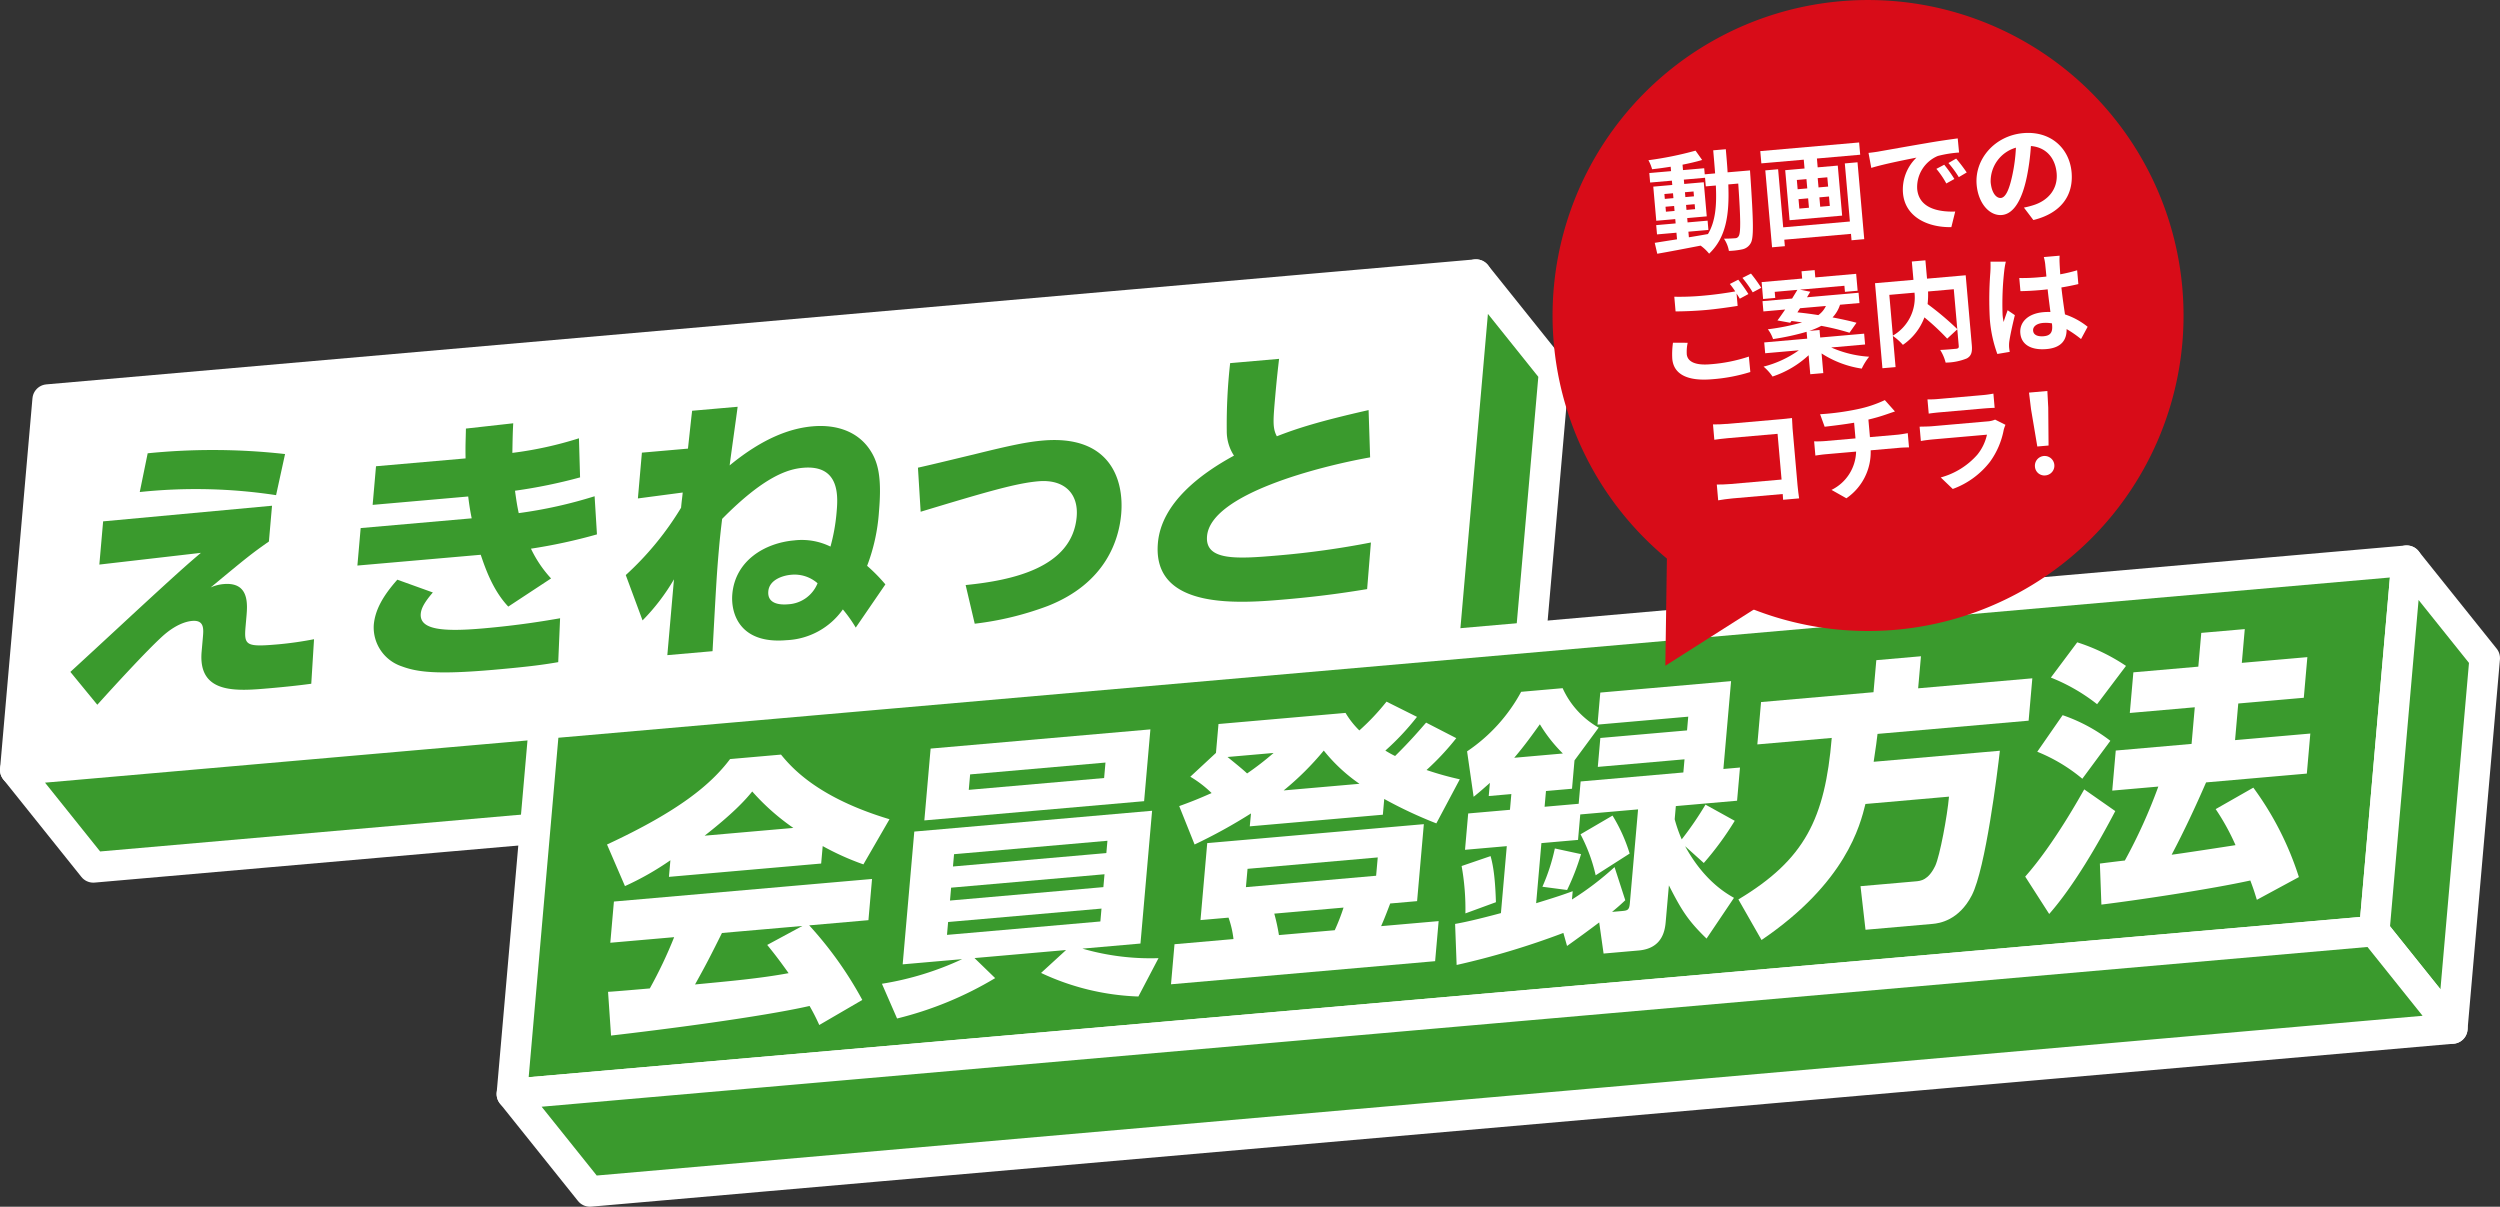
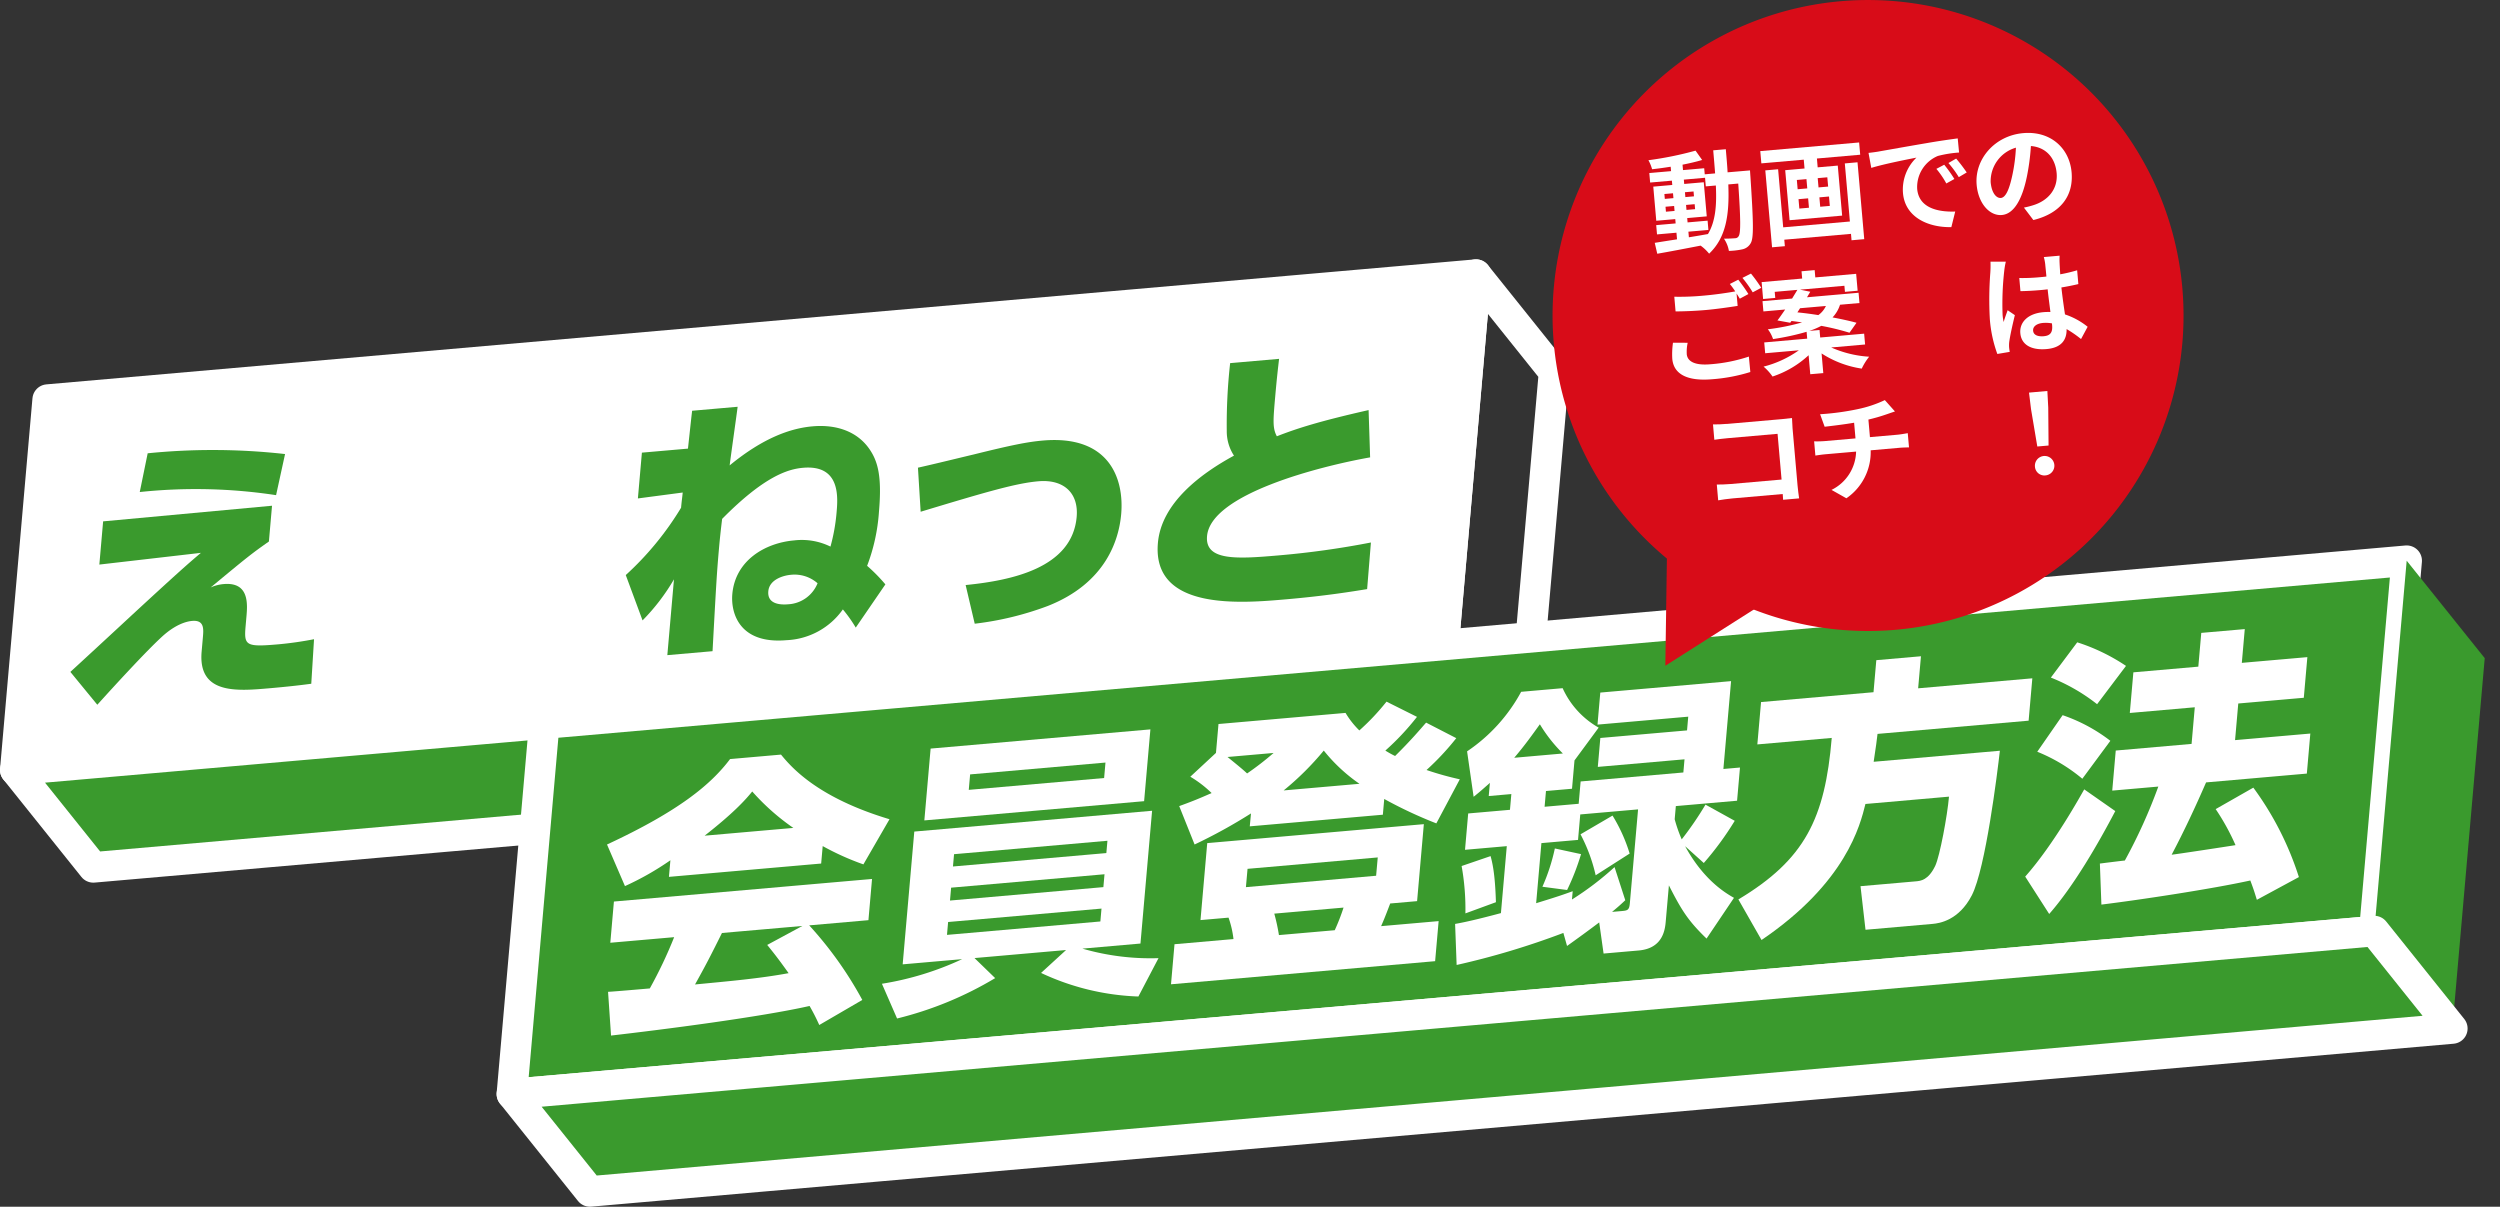
<svg xmlns="http://www.w3.org/2000/svg" id="グループ_3" data-name="グループ 3" width="462.131" height="223.064" viewBox="0 0 462.131 223.064">
  <rect x="0" y="0" width="462.131" height="223.064" fill="#333333" stroke="none" />
  <defs>
    <clipPath id="clip-path">
      <rect id="長方形_1" data-name="長方形 1" width="462.131" height="223.064" fill="none" />
    </clipPath>
  </defs>
  <path id="パス_1" data-name="パス 1" d="M266.856,119.224,2.822,142.324l5.99-68.46,264.033-23.1Z" fill="#fff" />
  <g id="グループ_2" data-name="グループ 2">
    <g id="グループ_1" data-name="グループ 1" clip-path="url(#clip-path)">
      <path id="パス_2" data-name="パス 2" d="M266.856,119.224,2.822,142.324l5.99-68.46,264.033-23.1Z" fill="none" stroke="#fff" stroke-linejoin="round" stroke-width="5.645" />
      <path id="パス_3" data-name="パス 3" d="M50.285,93.486l-.578,6.612c-3.244,2.279-3.978,2.869-10.771,8.5a7.367,7.367,0,0,1,2.417-.631c4.762-.416,4.4,3.762,4.2,6.038l-.153,1.746c-.315,3.6.028,3.881,6.111,3.348a65.732,65.732,0,0,0,6.539-.939l-.511,8.233c-2.284.306-4.563.558-7.736.835-6.031.529-13.225,1.157-12.531-6.777l.232-2.646c.134-1.534.282-3.226-1.992-3.027-1.059.093-3.1.639-5.614,2.958-2.968,2.728-8.715,9-11.911,12.539l-4.98-6.074c.34-.292,9.821-9.048,11.306-10.438,8.739-8.061,10.272-9.4,12.825-11.568l-18.774,2.167.7-7.988Zm.749-1.955a98.546,98.546,0,0,0-25.2-.577L27.3,83.792a119.9,119.9,0,0,1,25.394.14Z" fill="#3a9a2d" />
-       <path id="パス_4" data-name="パス 4" d="M110.348,98.783a99.5,99.5,0,0,1-12.2,2.641,21.947,21.947,0,0,0,3.718,5.5l-7.91,5.206c-2.882-3.055-4.257-7.133-5.092-9.58l-22.8,1.994.606-6.929,20.524-1.8c-.293-1.444-.461-2.531-.644-4.038L68.883,93.329l.624-7.142,16.557-1.448c-.047-2.462.018-3.2.062-5.517l8.747-.976c-.094,1.688-.106,2.424-.163,5.473a69,69,0,0,0,12.31-2.7l.208,7.228A95.634,95.634,0,0,1,95.2,90.711c.256,1.868.39,2.748.689,4.14a84.126,84.126,0,0,0,14.025-3.118ZM80.012,109.52c-1.462,1.7-2.141,2.865-2.233,3.922-.259,2.963,4.009,3.378,11.52,2.721,6.56-.575,11.193-1.348,14.234-1.876l-.344,8.113c-2.558.434-4.952.8-11.934,1.413-10.738.939-14.209.4-17.055-.661a7.579,7.579,0,0,1-5.107-7.638c.245-2.8,1.732-5.4,4.354-8.358Z" fill="#3a9a2d" />
      <path id="パス_5" data-name="パス 5" d="M115.674,106.3A55.894,55.894,0,0,0,125.9,93.853c.12-1.374.21-1.8.3-2.809l-8.284,1.093.741-8.464,8.515-.745c.532-4.875.579-5.4.771-7l8.411-.736c-.188,1.538-1.273,9.141-1.474,10.838,6.28-5.169,11.363-6.874,15.33-7.22,4.5-.394,8.259,1.008,10.452,4.125,1.635,2.325,2.385,5.145,1.817,11.652a34.6,34.6,0,0,1-2.19,10.008,30.808,30.808,0,0,1,3.375,3.43l-5.475,7.988a25.622,25.622,0,0,0-2.384-3.363,13.436,13.436,0,0,1-10.418,5.689c-8.676.759-10.325-4.976-10.016-8.52.547-6.242,6.077-9.455,11.419-9.923a12.015,12.015,0,0,1,6.725,1.144,34.524,34.524,0,0,0,1.128-6.292c.24-2.752.777-8.887-6.206-8.276-2.8.246-7.171,1.572-14.946,9.443-.188,1.539-.4,3.342-.592,5.564-.394,4.5-.493,6.237-1.182,18.895l-8.357.731,1.226-14.017a38,38,0,0,1-5.809,7.595Zm30.5-.045c-1.27.11-3.956.819-4.15,3.042-.209,2.379,2.192,2.537,3.673,2.407a6.209,6.209,0,0,0,5.432-3.887,6.448,6.448,0,0,0-4.955-1.562" fill="#3a9a2d" />
      <path id="パス_6" data-name="パス 6" d="M178.5,108.147c8.473-.846,19.7-3.141,20.525-12.609.38-4.338-2.328-6.988-7.089-6.571-4.074.357-9.295,1.863-21.752,5.629l-.5-8.145c2.783-.611,8.739-2.078,10.186-2.413,7.189-1.785,10.073-2.352,12.877-2.6,12.431-1.087,15.067,7.186,14.507,13.586-.412,4.709-2.794,12.739-13.559,16.987a57.125,57.125,0,0,1-13.515,3.283Z" fill="#3a9a2d" />
      <path id="パス_7" data-name="パス 7" d="M253.271,84.545c-9.332,1.657-29.464,6.777-30.145,14.555-.4,4.549,5.349,4.255,13.125,3.575a160.67,160.67,0,0,0,17.166-2.394l-.7,8.618c-2.875.461-7.615,1.244-14.861,1.877-8.411.737-24.916,2.18-23.814-10.41.642-7.352,7.836-12.758,14.062-16.138a8.216,8.216,0,0,1-1.334-4.555,102.145,102.145,0,0,1,.625-12.548l9.046-.791c-.218,1.908-.4,3.394-.722,7.044-.38,4.337-.5,5.765.31,7.27,3.8-1.488,7.909-2.791,16.959-4.843Z" fill="#3a9a2d" />
-       <path id="パス_8" data-name="パス 8" d="M281.283,137.237l-14.426-18.014,5.989-68.459,14.426,18.013Z" fill="#3a9a2d" />
      <path id="パス_9" data-name="パス 9" d="M281.283,137.237l-14.426-18.014,5.989-68.459,14.426,18.013Z" fill="none" stroke="#fff" stroke-linejoin="round" stroke-width="5.645" />
-       <path id="パス_10" data-name="パス 10" d="M281.283,137.237l-14.426-18.014L2.823,142.323l14.426,18.014Z" fill="#3a9a2d" />
+       <path id="パス_10" data-name="パス 10" d="M281.283,137.237l-14.426-18.014L2.823,142.323l14.426,18.014" fill="#3a9a2d" />
      <path id="パス_11" data-name="パス 11" d="M281.283,137.237l-14.426-18.014L2.823,142.323l14.426,18.014Z" fill="none" stroke="#fff" stroke-linejoin="round" stroke-width="5.645" />
      <path id="パス_12" data-name="パス 12" d="M438.893,172.108,94.622,202.228l5.99-68.46,344.27-30.12Z" fill="#3a9a2d" />
      <path id="パス_13" data-name="パス 13" d="M438.893,172.108,94.622,202.228l5.99-68.46,344.27-30.12Z" fill="none" stroke="#fff" stroke-linejoin="round" stroke-width="5.645" />
      <path id="パス_14" data-name="パス 14" d="M453.319,190.122l-14.426-18.014,5.989-68.459,14.426,18.013Z" fill="#3a9a2d" />
-       <path id="パス_15" data-name="パス 15" d="M453.319,190.122l-14.426-18.014,5.989-68.459,14.426,18.013Z" fill="none" stroke="#fff" stroke-linejoin="round" stroke-width="5.645" />
      <path id="パス_16" data-name="パス 16" d="M453.319,190.122l-14.426-18.014L94.622,202.228l14.426,18.014Z" fill="#3a9a2d" />
      <path id="パス_17" data-name="パス 17" d="M453.319,190.122l-14.426-18.014L94.622,202.228l14.426,18.014Z" fill="none" stroke="#fff" stroke-linejoin="round" stroke-width="5.645" />
      <path id="パス_18" data-name="パス 18" d="M123.925,159.022a52.947,52.947,0,0,1-8.4,4.776l-3.317-7.689c13.351-6.208,19.242-11.132,22.748-15.795l9.416-.825c2.038,2.5,6.911,8.005,20.055,11.947l-4.824,8.347a48.9,48.9,0,0,1-7.526-3.383l-.282,3.228-28.141,2.462Zm27.519,30.453a38.02,38.02,0,0,0-1.792-3.519c-9.1,2.057-27.153,4.371-36.7,5.47l-.552-8.089c.26.028,6.977-.559,7.718-.624a81.385,81.385,0,0,0,4.5-9.475l-11.8,1.032.666-7.618,47.714-4.173-.666,7.617-10.95.958a69.116,69.116,0,0,1,9.818,13.787Zm-3.122-18.311-14.865,1.3c-2.292,4.611-3.048,6.042-4.979,9.517,6.246-.6,11.959-1.1,17.295-2.089-1.963-2.769-3-4.042-3.953-5.219Zm-1.67-18.121a41.884,41.884,0,0,1-7.6-6.736c-1.413,1.751-3.671,4.152-8.8,8.171Z" fill="#fff" />
      <path id="パス_19" data-name="パス 19" d="M210.435,184.207a45.854,45.854,0,0,1-17.993-4.357l4.623-4.236L180.139,177.1l3.821,3.707a65.621,65.621,0,0,1-18.134,7.466l-2.8-6.422a55.8,55.8,0,0,0,14.835-4.551l-11,.962,2.148-24.545,43.958-3.846-2.148,24.545-10.737.939a45.222,45.222,0,0,0,14.071,1.761Zm2.219-49.379L211.493,148.1l-40.626,3.555,1.161-13.278Zm-37.392,35.607-.208,2.381,28.353-2.48.208-2.381Zm.555-6.348-.209,2.38,28.354-2.48.209-2.38Zm.541-6.189-.2,2.274,28.354-2.48.2-2.274Zm2.971-14.749-.25,2.857,25.021-2.188.25-2.857Z" fill="#fff" />
      <path id="パス_20" data-name="パス 20" d="M263.2,152.348l-1.246,14.229-4.972.435c-1.025,2.714-1.349,3.425-1.679,4.188l10.632-.93-.648,7.406-48.824,4.272.648-7.406,10.9-.954a17.918,17.918,0,0,0-.913-3.961l-5.183.453,1.245-14.229Zm-31.953-1.983a97.8,97.8,0,0,1-10.424,5.743l-2.843-7.1c1.734-.624,3.363-1.239,5.986-2.414a20.727,20.727,0,0,0-3.935-3.015l4.742-4.4.468-5.342,23.486-2.054a15.866,15.866,0,0,0,2.551,3.24A42.336,42.336,0,0,0,256.3,129.7l5.633,2.814a47.48,47.48,0,0,1-5.847,6.233,18.013,18.013,0,0,0,1.8,1c2.929-2.88,4.63-4.918,5.736-6.169l5.575,2.872a48.574,48.574,0,0,1-5.5,5.886,56.711,56.711,0,0,0,6.149,1.72l-4.336,8.148a81.005,81.005,0,0,1-9.631-4.511l-.255,2.908-24.6,2.152Zm-4.336-10.434c2.156,1.755,2.792,2.275,3.619,3.043a53.537,53.537,0,0,0,4.9-3.788Zm3.7,20.675-.3,3.384,24.068-2.106.3-3.385Zm4.944,8.281a36.484,36.484,0,0,1,.86,3.966l10.316-.9a38.82,38.82,0,0,0,1.626-4.183Zm15.749-24a30.84,30.84,0,0,1-6.6-6.142,52.78,52.78,0,0,1-7.417,7.368Z" fill="#fff" />
      <path id="パス_21" data-name="パス 21" d="M288.993,172.452a145.019,145.019,0,0,1-19.731,5.925l-.282-7.586c1.708-.306,3.793-.752,8.47-2l1.083-12.378-7.722.676.587-6.718,7.723-.675.255-2.91-4.179.365.213-2.433c-1.252,1.107-1.823,1.629-3.008,2.572l-1.208-8.4a31.038,31.038,0,0,0,9.993-11.006l7.67-.672a15.917,15.917,0,0,0,6.659,7.292l-4.467,6.061-.458,5.236-4.815.421-.255,2.91,6.3-.551.362-4.127,18.989-1.661.213-2.432-16.027,1.4.466-5.344,16.028-1.4.222-2.539L295.3,133.947l.518-5.924,24.175-2.115-1.421,16.239,3.069-.268-.538,6.137-11.32.99-.213,2.433a26.212,26.212,0,0,0,1.3,3.718,61.261,61.261,0,0,0,4.394-6.421l5.408,2.992a56.878,56.878,0,0,1-5.722,7.8l-3.456-3.11c3.485,6.363,7.535,8.685,9.034,9.551l-5.068,7.529c-3.438-3.321-4.631-5.263-6.961-9.835l-.578,6.612c-.125,1.428-.441,5.024-4.99,5.422l-6.506.569-.809-5.755c-1.968,1.485-3.93,2.916-5.945,4.352Zm-13.455-14.2c.316,1.181.828,3.13.987,8.523l-5.641,2.068a45.163,45.163,0,0,0-.7-8.757ZM288.9,139.285a27.432,27.432,0,0,1-4.252-5.4c-1.494,2.074-2.809,3.921-4.74,6.191Zm11.537,27.126c-.973.925-1.6,1.453-2.446,2.157l1.8-.158c1.059-.092,1.381-.173,1.491-1.443l1.519-17.35-10.686.935-.412,4.708-6.771.592-.972,11.108c3.831-1.175,5.074-1.6,6.756-2.218l-.135,1.534a55.124,55.124,0,0,0,7.873-5.991Zm-8.177-8.523a43.853,43.853,0,0,1-2.576,6.63l-4.567-.6a35.782,35.782,0,0,0,2.3-7.078Zm5.82-7.124a30.173,30.173,0,0,1,3.165,7.02l-6.283,4.015a30.607,30.607,0,0,0-2.8-7.576Z" fill="#fff" />
      <path id="パス_22" data-name="パス 22" d="M344.83,148.617c-.972,3.917-3.58,14.539-19.206,25.146l-4.278-7.5c12.3-7.375,16.005-14.944,17.256-29.856l-13.752,1.2.684-7.83,20.789-1.819.519-5.924,8.252-.722-.519,5.924,21.107-1.847-.685,7.83-27.931,2.444c-.154,1.168-.242,2.173-.714,5.154l23.33-2.041c-.468,4.136-2.634,21.7-5.171,26.7-2.4,4.672-6.019,5.2-7.236,5.305l-12.431,1.088-.923-8.056,10.21-.893c.9-.078,2.327-.2,3.612-2.888.841-1.807,2.22-9.172,2.534-12.769Z" fill="#fff" />
      <path id="パス_23" data-name="パス 23" d="M391.015,149.93c-3.025,5.777-7.611,13.79-12.216,19.021l-4.434-6.909c5.356-6.032,10.357-15.184,10.912-16.125ZM381.281,132.2a30.662,30.662,0,0,1,8.824,4.741l-5.182,7.014a30.943,30.943,0,0,0-8.33-4.993Zm2.7-13.465a35.5,35.5,0,0,1,9.015,4.357l-5.343,7.08a34.1,34.1,0,0,0-8.546-4.92ZM407.8,144.629c-1.971,4.529-4.039,8.962-6.366,13.365.793-.069,10.37-1.537,11.808-1.767a42.138,42.138,0,0,0-3.67-6.661l6.962-3.968a57.17,57.17,0,0,1,8.422,16.533l-7.768,4.2c-.332-1.021-.444-1.536-1.211-3.57-7.171,1.572-20.258,3.558-27.529,4.456l-.28-7.586c1.325-.17,4.139-.52,4.615-.561A97.835,97.835,0,0,0,398.97,145.4l-8.517.746.648-7.407,14.017-1.226.593-6.771L393.7,131.794l.658-7.512,12.007-1.05.546-6.242,8.041-.7-.546,6.241,12.114-1.059-.657,7.512-12.114,1.059-.593,6.771,13.913-1.217L426.424,143Z" fill="#fff" />
      <path id="パス_24" data-name="パス 24" d="M403.327,52.352A58.319,58.319,0,1,1,339.342.312a58.32,58.32,0,0,1,63.985,52.04" fill="#d80c18" />
      <path id="パス_25" data-name="パス 25" d="M308.4,84.673l-.558,38.391,29.63-18.835Z" fill="#d80c18" />
      <path id="パス_26" data-name="パス 26" d="M323.493,31.5s.05.8.074,1.084c.547,8.364.644,11.34.073,12.336a2.3,2.3,0,0,1-1.525,1.162,13.625,13.625,0,0,1-2.524.3,5.716,5.716,0,0,0-.917-2.266c.9,0,1.683-.044,2.07-.078a.745.745,0,0,0,.664-.406c.381-.59.366-3.1-.088-9.7l-1.837.161c.214,5.494-.358,9.782-3.549,12.8a7.9,7.9,0,0,0-1.572-1.488c-2.912.563-5.825,1.126-8.013,1.5l-.465-2.015c1.138-.183,2.556-.409,4.119-.65l-.106-1.224-3.593.314-.151-1.715,3.593-.314-.069-.8-3.511.308-.553-6.309,3.511-.308-.069-.8-4.022.352-.153-1.756,4.021-.352-.071-.817c-1.178.185-2.336.349-3.436.465a7.516,7.516,0,0,0-.681-1.668,63.61,63.61,0,0,0,8.712-1.769l1.221,1.724c-1.063.319-2.313.613-3.627.871l.088,1,3.919-.342.1,1.123,1.918-.168c-.1-1.35-.221-2.758-.352-4.269l2.327-.2c.131,1.49.256,2.919.332,4.27Zm-15.748,5.266,1.592-.14-.078-.9-1.592.139Zm1.8,2.228-.08-.919-1.592.14.08.919Zm2.648,4.87c1.157-.184,2.352-.39,3.527-.6,1.4-2.344,1.634-5.307,1.458-8.974l-1.858.163-.139-1.592-3.92.343.069.8,3.613-.316.553,6.308-3.613.317.069.8,3.7-.324.15,1.715-3.7.323Zm.942-7.57-.078-.9-1.592.139.078.9Zm-1.465,1.589.08.919,1.592-.14-.08-.919Z" fill="#fff" />
      <path id="パス_27" data-name="パス 27" d="M343.662,26.335l.2,2.266-8,.7L336,30.934l3.716-.324.809,9.248-9.717.85L330,31.46l3.573-.313-.143-1.633-7.839.686-.2-2.267Zm-2.644,3.874L343.366,30l1.243,14.209-2.348.206-.1-1.185-12.331,1.078.106,1.2-2.368.207L326.32,31.494l2.368-.207.939,10.737,12.33-1.078ZM332.3,34.982l1.776-.155-.15-1.715-1.776.155Zm.313,3.573,1.776-.155-.151-1.736-1.777.155Zm5.171-5.781-1.776.156.151,1.714,1.776-.155Zm.312,3.552-1.776.155.151,1.737,1.776-.156Z" fill="#fff" />
      <path id="パス_28" data-name="パス 28" d="M347.392,27.985c1.7-.294,5.045-.9,8.754-1.528,2.086-.367,4.3-.683,5.745-.872l.249,2.611a21.484,21.484,0,0,0-3.916.63,6.229,6.229,0,0,0-3.827,6.1c.295,3.368,3.544,4.3,7.03,4.178l-.715,2.881c-4.311.089-8.553-1.844-8.94-6.274a8.194,8.194,0,0,1,2.489-6.574c-1.9.372-6.026,1.185-8.35,1.9l-.51-2.773c.815-.092,1.608-.2,1.991-.277m13.88,5.1-1.491.829a15.883,15.883,0,0,0-1.84-2.7l1.454-.765a25.561,25.561,0,0,1,1.877,2.633m2.28-1.207-1.466.868a18.1,18.1,0,0,0-1.916-2.609l1.43-.823a30.228,30.228,0,0,1,1.952,2.564" fill="#fff" />
      <path id="パス_29" data-name="パス 29" d="M375.87,40.674l-1.743-2.3A15.351,15.351,0,0,0,376,37.885c2.559-.84,4.437-2.9,4.176-5.877-.247-2.817-1.962-4.786-4.758-5.015a41.612,41.612,0,0,1-.741,5.639c-.864,4.232-2.4,6.916-4.624,7.111-2.265.2-4.362-2.128-4.664-5.578-.413-4.715,3.319-9.093,8.607-9.556,5.062-.443,8.554,2.789,8.943,7.24.377,4.307-1.989,7.579-7.065,8.825m-6.014-4.081c.857-.075,1.54-1.431,2.137-4.261a30.758,30.758,0,0,0,.65-5.034,6.451,6.451,0,0,0-4.668,6.374c.181,2.062,1.084,2.991,1.881,2.921" fill="#fff" />
      <path id="パス_30" data-name="パス 30" d="M311.8,65.455c.116,1.327,1.442,2.136,4.382,1.879a29.19,29.19,0,0,0,7.1-1.422l.27,2.855a31.424,31.424,0,0,1-7.021,1.335c-4.675.409-7.16-.958-7.406-3.774a14.972,14.972,0,0,1,.129-2.975l2.717.01a7.749,7.749,0,0,0-.167,2.092m11.392-11.1-1.59.86c-.171-.295-.385-.625-.6-.956l.2,2.286c-1.421.226-3.94.592-5.878.761-2.145.188-3.929.241-5.594.263l-.237-2.716a48.074,48.074,0,0,0,5.576-.219c1.938-.17,4.133-.486,5.692-.766a15.065,15.065,0,0,0-1-1.373l1.555-.794a29.922,29.922,0,0,1,1.878,2.654m2.368-1.154-1.572.837a21.776,21.776,0,0,0-1.9-2.673l1.578-.795a29.484,29.484,0,0,1,1.9,2.631" fill="#fff" />
      <path id="パス_31" data-name="パス 31" d="M338.5,64.23a20.4,20.4,0,0,0,7.02,1.709,10.738,10.738,0,0,0-1.371,2.2,18.7,18.7,0,0,1-7.425-2.806l.317,3.636-2.408.209-.307-3.511a18.153,18.153,0,0,1-6.671,3.937A9.266,9.266,0,0,0,326,67.771a19.656,19.656,0,0,0,6.524-3.018l-6.226.546-.176-2,7.942-.7-.111-1.266a45.254,45.254,0,0,1-6.2,1.345,6.143,6.143,0,0,0-.96-1.81,40.906,40.906,0,0,0,6.327-1.272c-.666-.088-1.333-.192-1.956-.261l-.239.328-2.362-.429c.444-.575.917-1.273,1.428-2.019l-4.022.353-.166-1.9,5.472-.481c.339-.563.684-1.108.97-1.606l-4.185.367.1,1.123-2.245.2-.273-3.125,7.492-.655-.117-1.347,2.429-.214.117,1.349,7.552-.661.274,3.123-2.347.206-.1-1.122-8.206.717,1.9.388c-.2.328-.394.673-.61,1.022l9.534-.836.166,1.9-3.593.315a6.086,6.086,0,0,1-1.379,2.343c1.695.325,3.247.663,4.427.991l-1.3,1.842a45.494,45.494,0,0,0-5.213-1.273,13.067,13.067,0,0,1-2.222.935l1.9-.166.121,1.388,8.125-.711.176,2Zm-6.246-6.488c1.2.119,2.535.292,3.87.505a4.265,4.265,0,0,0,1.4-1.688l-4.777.418Z" fill="#fff" />
-       <path id="パス_32" data-name="パス 32" d="M364.492,63.787c.114,1.307-.092,2-.915,2.466a10.59,10.59,0,0,1-3.923.775,7.979,7.979,0,0,0-1.008-2.34c1.21-.044,2.576-.184,2.964-.218.387-.055.5-.166.468-.534l-.268-3.063L359.945,62.6a42.675,42.675,0,0,0-4.212-3.931,10.621,10.621,0,0,1-3.978,5.079A9.9,9.9,0,0,0,349.9,62.1l.5,5.758-2.43.211L346.6,52.351l7.105-.621-.3-3.389,2.511-.22.3,3.389,7.147-.625ZM349.9,62.04a8.123,8.123,0,0,0,4-7.94l-4.655.407Zm6.506-8.16a15.65,15.65,0,0,1-.085,2.331,53.767,53.767,0,0,1,5.486,4.621l-.644-7.369Z" fill="#fff" />
      <path id="パス_33" data-name="パス 33" d="M370.472,50.222a54.462,54.462,0,0,0-.288,7.987,9.442,9.442,0,0,0,.2,1.319c.2-.738.487-1.462.733-2.183l1.335.911c-.426,1.724-.9,3.865-1.045,4.989a5.588,5.588,0,0,0-.018.967c.017.205.068.55.114.833l-2.291.386a24.07,24.07,0,0,1-1.388-6.462,65.016,65.016,0,0,1,.092-8.585,19.377,19.377,0,0,0,.029-2.019h2.839a13.383,13.383,0,0,0-.31,1.858M380.719,48.6c.018.451.064,1.207.122,2.108a28.1,28.1,0,0,0,3.124-.746l.223,2.552c-.968.229-2.018.444-3.134.623.214,1.978.459,3.6.662,4.983a13.351,13.351,0,0,1,4.191,2.287l-1.222,2.266a21.245,21.245,0,0,0-2.67-1.843c.048,1.97-.932,3.454-3.689,3.695-2.817.247-4.677-.783-4.864-2.927-.181-2.062,1.45-3.644,4.227-3.888a9.2,9.2,0,0,1,1.334-.034c-.151-1.263-.363-2.745-.51-4.192-.489.063-.978.106-1.448.147-1.205.106-2.372.166-3.583.19l-.213-2.429a33.862,33.862,0,0,0,3.589-.13c.469-.041.959-.084,1.427-.145-.088-1-.182-1.835-.219-2.264a8.778,8.778,0,0,0-.26-1.336l2.919-.255a12.9,12.9,0,0,0-.006,1.338M377.83,62.147c1.245-.109,1.617-.8,1.512-2-.009-.1-.02-.225-.033-.368a6.356,6.356,0,0,0-1.653-.082c-1.163.1-1.9.66-1.828,1.435.073.837.92,1.114,2,1.019" fill="#fff" />
      <path id="パス_34" data-name="パス 34" d="M319.175,78.369l10.289-.9c.59-.052,1.447-.148,1.792-.2.021.472.051,1.291.1,1.883l.925,10.575c.063.714.2,1.793.291,2.4l-2.959.258c-.007-.329-.038-.676-.072-1.064l-9.309.814c-.8.071-1.955.233-2.622.353l-.255-2.918c.718,0,1.642-.02,2.562-.1l9.411-.824-.74-8.452-9.166.8c-.858.074-1.957.212-2.523.3l-.248-2.838c.761.016,1.826-.035,2.521-.1" fill="#fff" />
      <path id="パス_35" data-name="パス 35" d="M343.38,75.634a22.109,22.109,0,0,0,5.037-1.675l1.87,2.1c-.678.223-1.2.413-1.538.524a32.707,32.707,0,0,1-3.37.975l.284,3.245,5.145-.45c.449-.039,1.4-.2,1.846-.284l.231,2.632c-.555.008-1.253.029-1.8.078l-5.287.462a10.331,10.331,0,0,1-4.49,8.868l-2.748-1.55a8.113,8.113,0,0,0,4.544-7.082l-5.615.491c-.632.056-1.385.161-1.912.248l-.23-2.633a18.22,18.22,0,0,0,1.889-.042l5.756-.5-.254-2.9c-1.945.334-4.083.583-5.447.743l-.84-2.311a48.411,48.411,0,0,0,6.933-.937" fill="#fff" />
-       <path id="パス_36" data-name="パス 36" d="M370.4,79.421a14.706,14.706,0,0,1-2.527,5.919,15.338,15.338,0,0,1-6.9,5.048l-2.222-2.13a13.836,13.836,0,0,0,6.749-4.191,8.9,8.9,0,0,0,1.795-3.716l-9.861.863c-.489.043-1.509.151-2.359.308l-.232-2.653c.862-.015,1.746-.029,2.378-.085l10.105-.884a4.3,4.3,0,0,0,1.473-.335l1.916.963a7.379,7.379,0,0,0-.314.893m-11.975-5.679,7.859-.687a19.856,19.856,0,0,0,2.2-.295l.23,2.632c-.554.007-1.516.072-2.251.136l-7.818.685c-.654.056-1.529.153-2.118.246l-.231-2.633a17.347,17.347,0,0,0,2.132-.084" fill="#fff" />
      <path id="パス_37" data-name="パス 37" d="M375.436,75.605l-.367-3.031,3.39-.3.163,3.05.06,7.031-2.082.182Zm.727,10.635a1.8,1.8,0,1,1,1.953,1.64,1.748,1.748,0,0,1-1.953-1.64" fill="#fff" />
    </g>
  </g>
</svg>